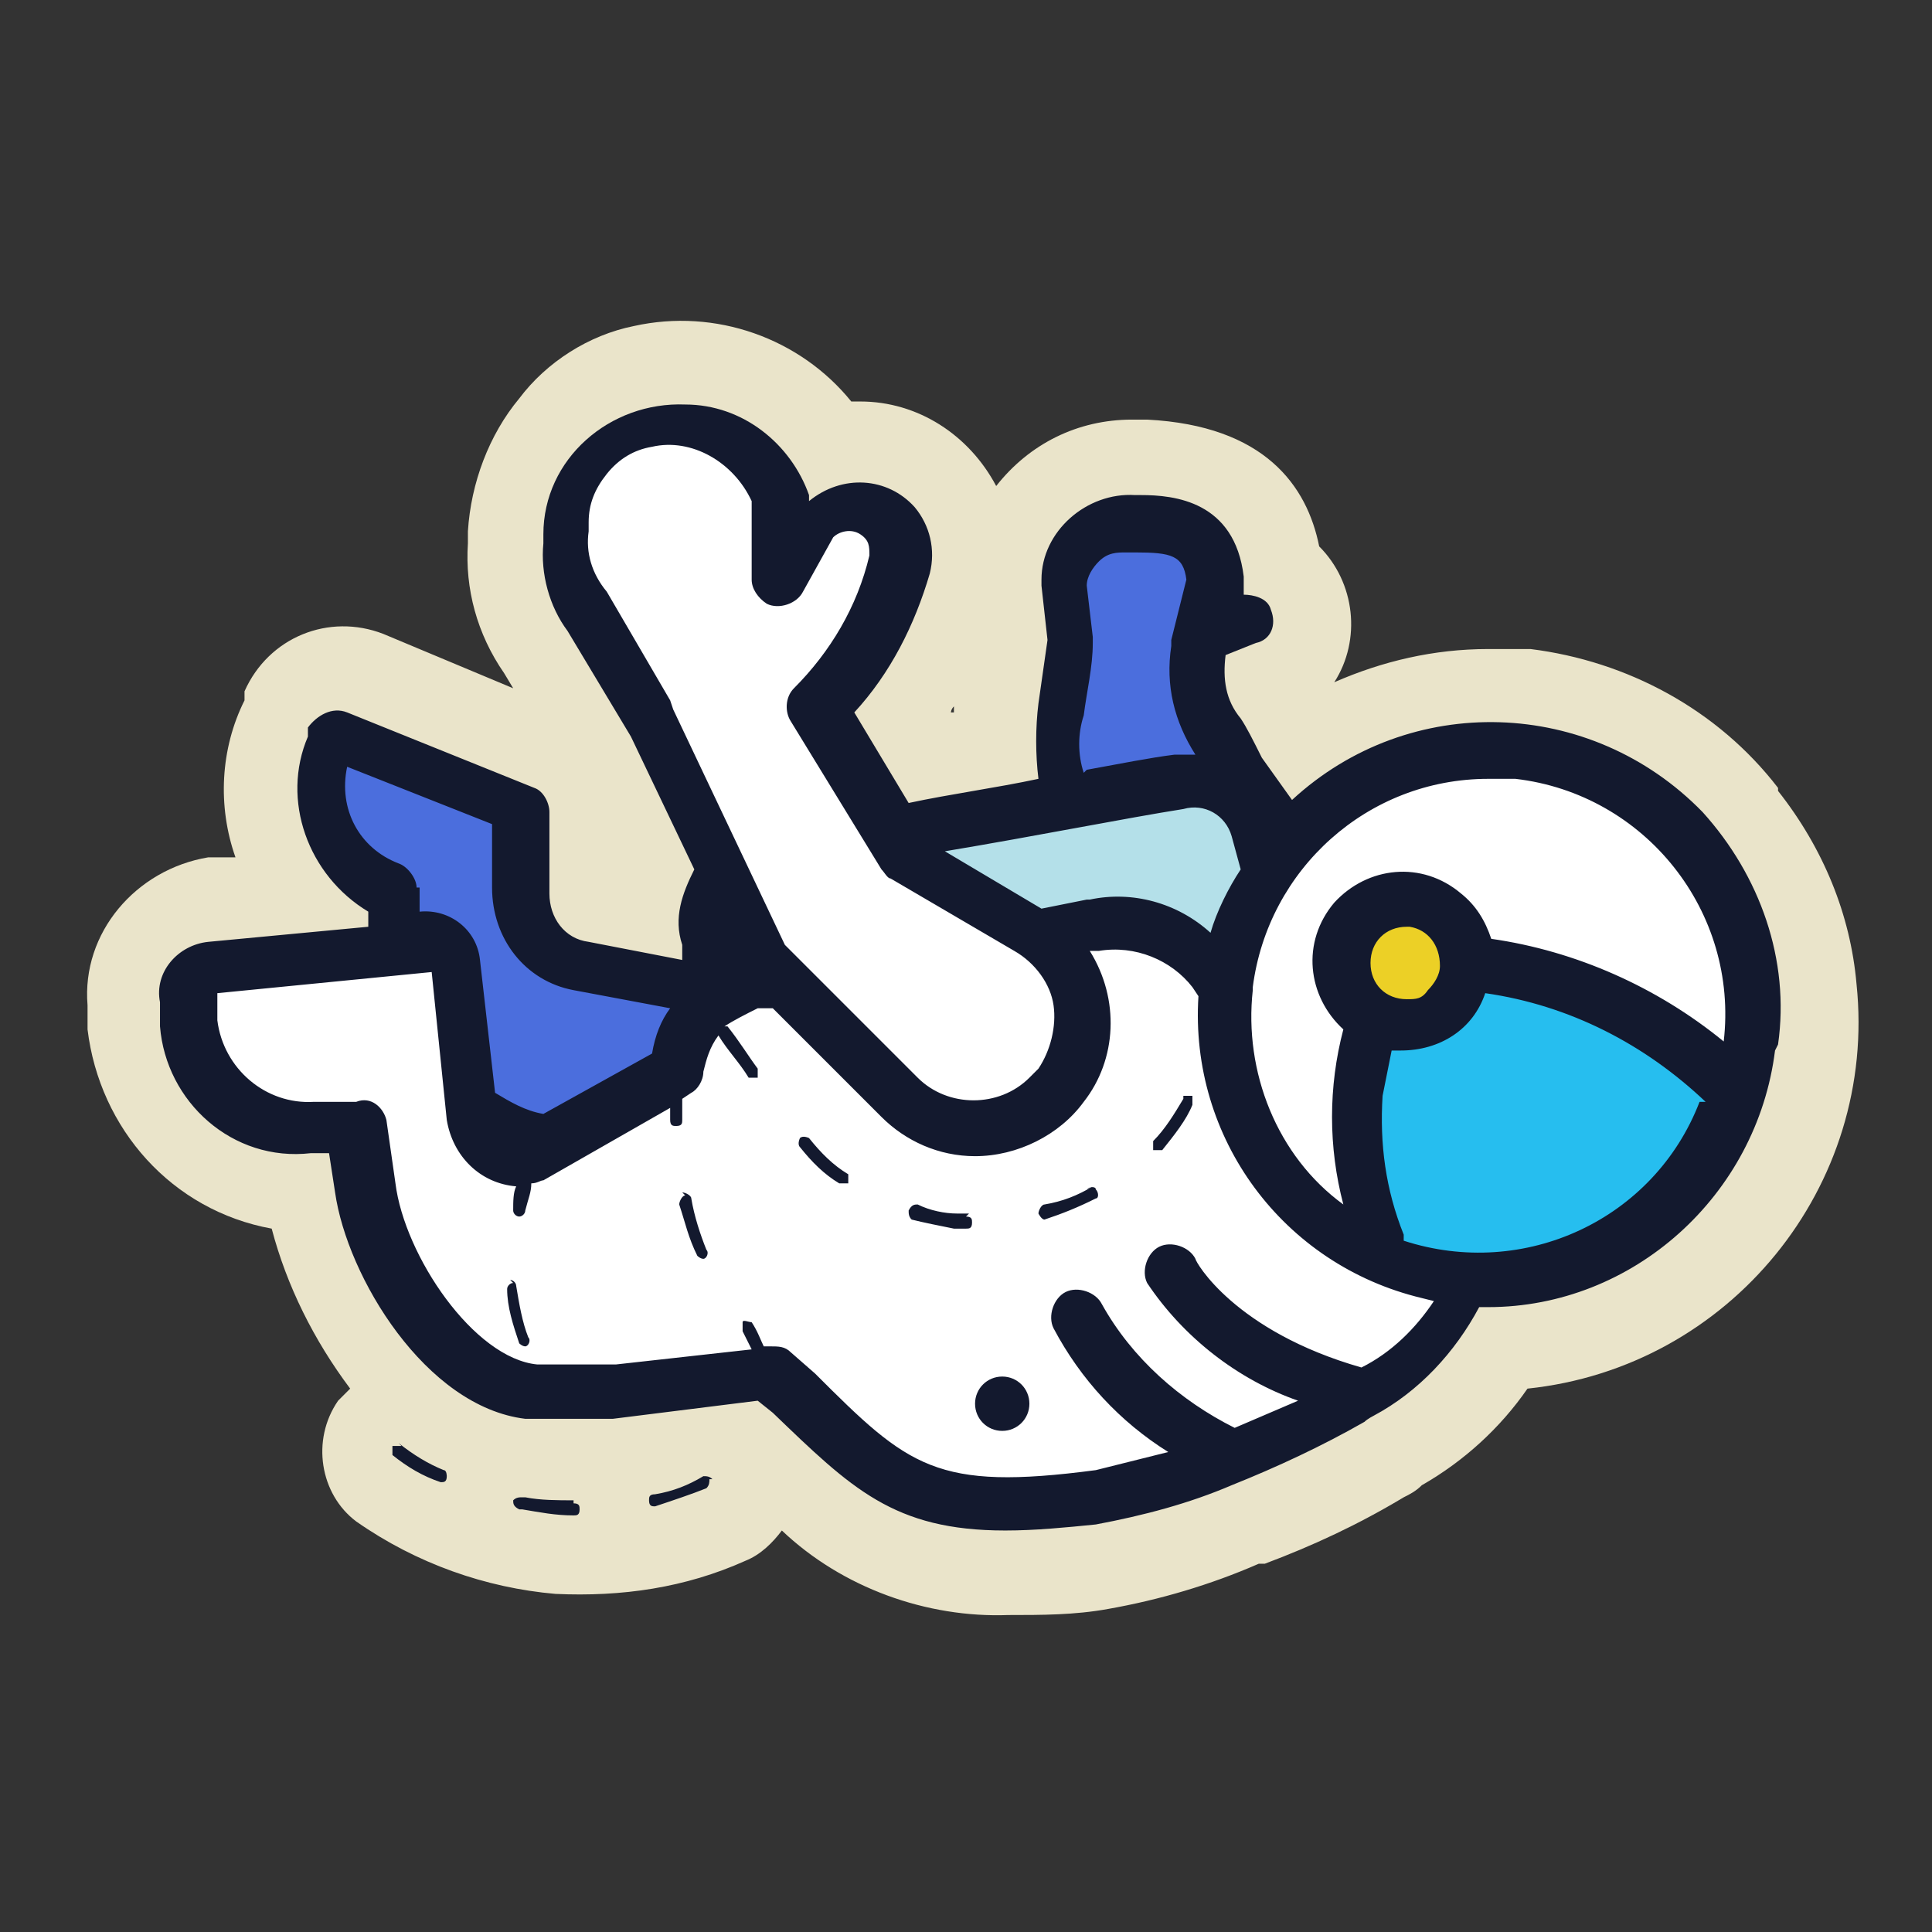
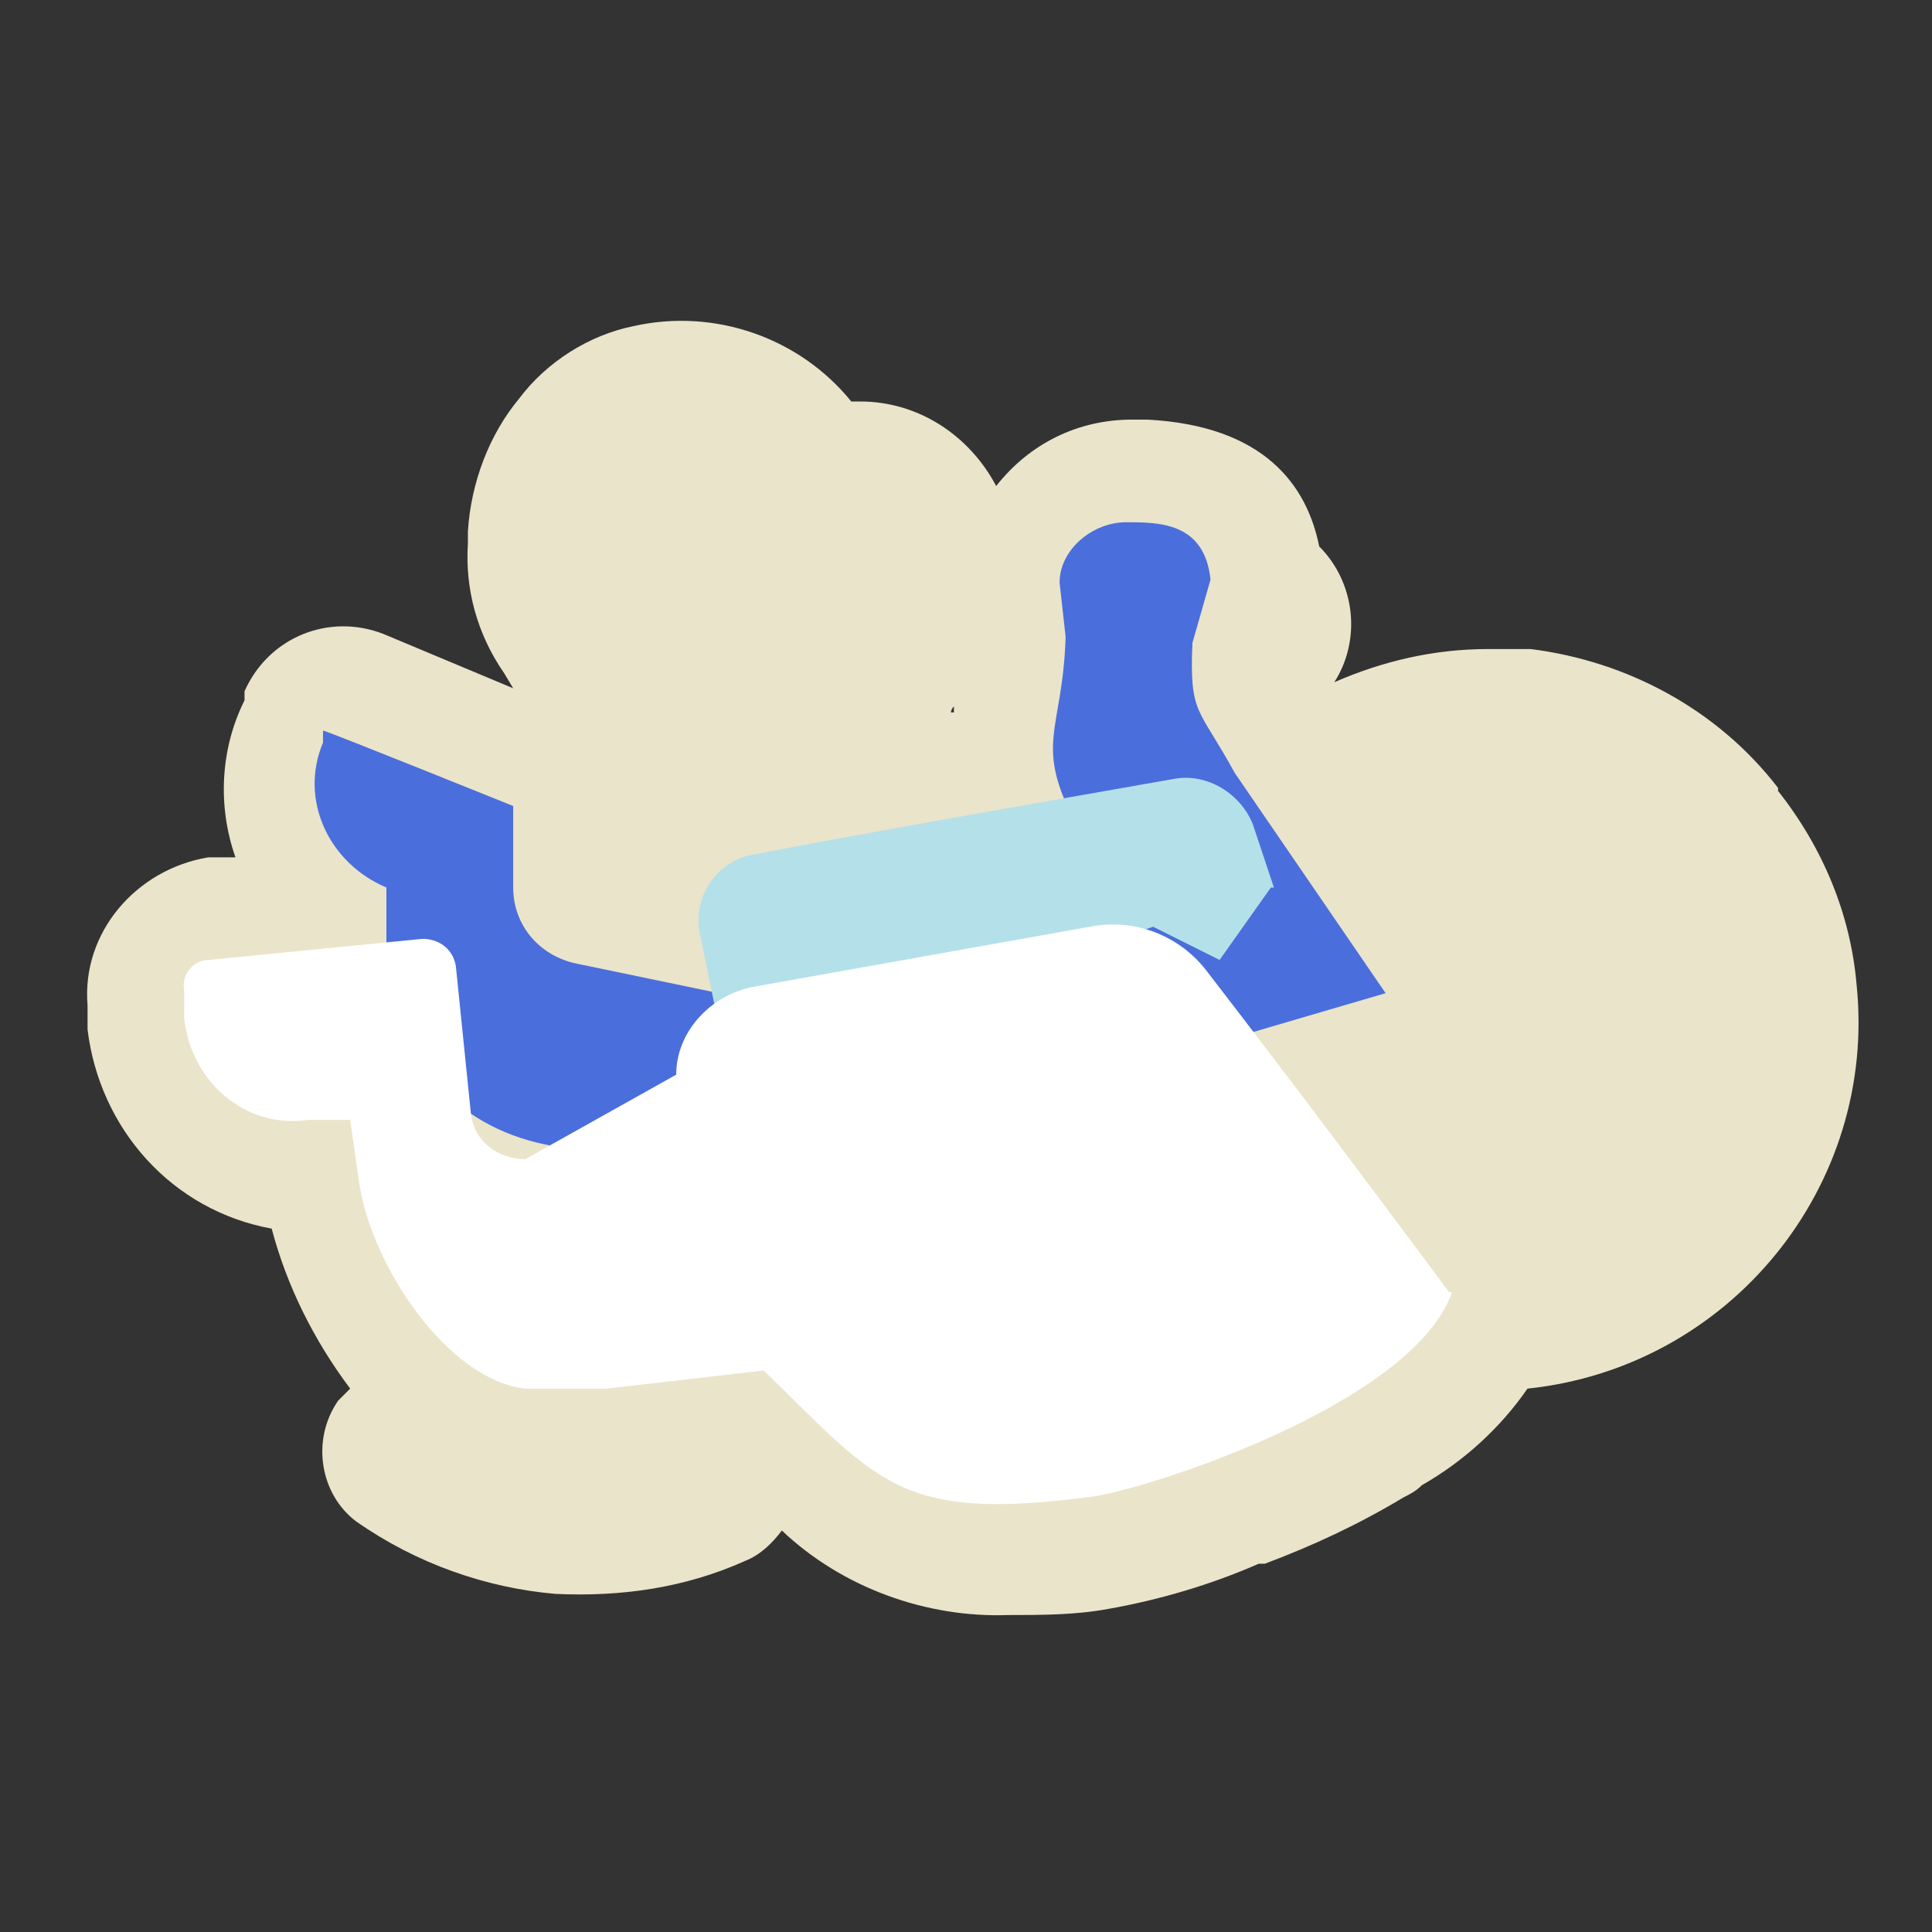
<svg xmlns="http://www.w3.org/2000/svg" version="1.1" viewBox="0 0 64 64">
  <rect x="0" y="0" width="64" height="64" fill="#333333" stroke="none" />
  <defs>
    <style>
      .cls-1 {
        fill: #fff;
      }

      .cls-2 {
        fill: #b4e0e9;
      }

      .cls-3 {
        fill: #eae4ca;
      }

      .cls-4 {
        fill: #ecd026;
      }

      .cls-5 {
        fill: #13192e;
      }

      .cls-6 {
        fill: #4b6edd;
      }

      .cls-7 {
        fill: #26beef;
      }
    </style>
  </defs>
  <g>
    <g id="astronaut">
      <path class="cls-3" d="M58.9,26.1c-2-2.6-5-4.2-8.2-4.6-.5,0-.9,0-1.4,0-1.8,0-3.5.4-5.1,1.1.9-1.4.7-3.3-.5-4.5-.4-2-1.8-4-5.7-4.2h-.2c-.1,0-.2,0-.3,0-1.8,0-3.4.8-4.5,2.2-.9-1.7-2.6-2.8-4.5-2.8-.1,0-.2,0-.3,0-1.7-2.1-4.5-3.1-7.2-2.5-1.5.3-2.9,1.2-3.8,2.4-1,1.2-1.6,2.8-1.7,4.4v.4c-.1,1.5.3,3,1.2,4.3l.3.5-4.3-1.8c-1.8-.7-3.8.1-4.6,1.9v.3c-.8,1.6-.9,3.5-.3,5.2h-.9c-2.4.4-4.2,2.5-4,4.9v.8c.4,3.3,2.8,6,6.1,6.6.5,1.9,1.4,3.7,2.6,5.3-.1.1-.3.3-.4.4-.9,1.3-.6,3.1.6,4,0,0,0,0,0,0,2,1.4,4.3,2.2,6.6,2.4,2.2.1,4.3-.2,6.3-1.1.5-.2.9-.6,1.2-1,2,1.9,4.8,2.9,7.5,2.8,1.1,0,2.2,0,3.3-.2,1.7-.3,3.4-.8,5-1.5,0,0,.1,0,.2,0,1.6-.6,3.1-1.3,4.6-2.2.2-.1.4-.2.6-.4,1.4-.8,2.6-1.9,3.5-3.2,6.7-.7,11.6-6.7,10.9-13.4-.2-2.3-1.1-4.5-2.6-6.4ZM31.6,23.6h-.1c0,0,0-.1.1-.2,0,0,0,.1,0,.2h0Z" />
      <path class="cls-6" d="M38.3,35.2l-2.6-7.8c-1.5-2.8-.5-3.1-.4-6.3l-.2-1.8c0-1.1,1.1-2,2.2-2h0c1.1,0,2.6,0,2.8,1.9l-.6,2.1c-.1,2.4.2,2.1,1.4,4.3l5,7.3-7.5,2.2ZM14.5,35.9c-1.1-1.3-1.7-2.9-1.7-4.6v-1.9h0c-1.9-.8-2.9-2.9-2.1-4.8,0,0,0,0,0-.1v-.3c.1,0,6.3,2.5,6.3,2.5v2.7c0,1.2.8,2.2,2,2.5l7.7,1.6-1,6-7.7-1.6c-1.4-.3-2.7-1-3.6-2.1Z" />
      <path class="cls-2" d="M42.1,29.4l-1.7,2.4-2.2-1.1-14.1,4.7-.9-4.4c-.3-1.2.5-2.5,1.8-2.7,0,0,0,0,0,0,3.6-.7,10.5-1.9,13.9-2.5,1.1-.2,2.2.5,2.6,1.5l.7,2.1Z" />
      <path class="cls-1" d="M48.1,42.8c-1.3,3.8-10.6,6.7-12.1,6.8-6.2.8-6.9-.5-10.7-4.2l-5.2.6c-.4,0-2.3,0-2.7,0-2.6-.3-5.1-4.1-5.5-6.8l-.3-2.1h-1.4c-2.1.3-3.9-1.3-4.1-3.4v-.9c-.1-.5.3-1,.8-1l7.1-.7c.5,0,1,.3,1.1.9l.5,4.9c.1.9.9,1.5,1.8,1.5l5-2.8c0-1.4,1.1-2.6,2.5-2.9l11.2-2c1.5-.3,3,.3,3.9,1.5,2.7,3.5,5.4,7.1,8,10.6Z" />
-       <circle class="cls-1" cx="49.1" cy="33.6" r="8.7" />
-       <path class="cls-7" d="M57.5,36.4c-1.3,4-5.2,6.5-9.3,6-.6,0-1.2-.2-1.7-.4l-.6-.7c-1.3-3-1.1-6.5.6-9.4,4.2-.2,8.2,1.4,11.1,4.4Z" />
-       <circle class="cls-4" cx="46.4" cy="31.8" r="2.1" />
-       <path class="cls-1" d="M35.1,36c-.7.9-1.7,1.4-2.8,1.4-.9,0-1.8-.4-2.5-1l-4.5-4.5-3.8-7.9-2-3.5c-.6-.7-.9-1.7-.8-2.6,0-.1,0-.2,0-.3,0-1.6,1.2-3,2.8-3.4,1.8-.4,3.6.6,4.2,2.4v.3c.2.5.3,1,.2,1.5v1s.9-1.8.9-1.8c.4-.8,1.3-1.1,2.1-.7,0,0,.1,0,.2.1h0c.5.4.8,1,.6,1.6-.5,1.8-1.4,3.4-2.8,4.8,1,1.6,2,3.3,3,4.9l4.1,2.4c1.7,1,2.2,3.2,1.3,4.8,0,.1-.1.2-.2.3Z" />
-       <path class="cls-5" d="M23.5,49c0,.1,0,.2-.1.3,0,0,0,0,0,0-.5.2-1.1.4-1.7.6,0,0,0,0,0,0-.1,0-.2,0-.2-.2,0-.1,0-.2.2-.2.6-.1,1.1-.3,1.6-.6.1,0,.2,0,.3.1,0,0,0,0,0,0ZM19,49.7c-.5,0-1.1,0-1.6-.1h-.1c-.1,0-.2,0-.3.1,0,0,0,0,0,0,0,.1,0,.2.2.3,0,0,0,0,0,0h.1c.6.1,1.1.2,1.7.2h0c.1,0,.2,0,.2-.2,0-.1,0-.2-.2-.2h0ZM13.3,47.9c0,0-.2,0-.3,0,0,0,0,0,0,0,0,0,0,.2,0,.3,0,0,0,0,0,0,.5.4,1,.7,1.6.9,0,0,0,0,0,0,.1,0,.2,0,.2-.2,0,0,0-.2-.1-.2-.5-.2-1-.5-1.5-.9h0ZM58.8,34.8c-.6,4.8-4.7,8.5-9.5,8.5-.1,0-.2,0-.3,0-.8,1.5-2,2.8-3.5,3.6,0,0-.2.1-.3.2-1.4.8-2.9,1.5-4.4,2.1,0,0,0,0,0,0-1.4.6-2.9,1-4.5,1.3-1,.1-2,.2-3,.2-3.7,0-5.1-1.4-7.7-3.9l-.5-.4-4.8.6c-.5,0-2.4,0-2.9,0-3.3-.4-5.9-4.7-6.3-7.5l-.2-1.3h-.6c-2.6.3-4.8-1.7-5-4.2v-.8c-.2-1,.6-1.9,1.6-2l5.3-.5v-.5c-2-1.2-2.9-3.7-2-5.8v-.3c.3-.4.8-.7,1.3-.5l6.2,2.5c.3.1.5.5.5.8v2.7c0,.8.5,1.5,1.3,1.6l3.1.6v-.5c-.3-.9,0-1.7.4-2.5l-2.1-4.4-2.1-3.5c-.6-.8-.9-1.9-.8-2.9v-.3c0-2.5,2.2-4.4,4.7-4.3,1.9,0,3.5,1.3,4.1,3v.2c1.1-.9,2.6-.8,3.5.2.5.6.7,1.4.5,2.2-.5,1.7-1.3,3.3-2.5,4.6l1.8,3c1.4-.3,2.9-.5,4.3-.8-.1-.8-.1-1.7,0-2.5.1-.7.2-1.4.3-2.1l-.2-1.8c0,0,0-.1,0-.2,0-1.6,1.5-2.9,3.1-2.8,0,0,0,0,0,0h.2c1.1,0,3.1.2,3.4,2.7,0,.1,0,.2,0,.3v.3c.3,0,.8.1.9.5.2.5,0,1-.5,1.1l-1,.4c-.1.8,0,1.5.5,2.1.2.3.4.7.7,1.3l1,1.4c3.9-3.6,9.9-3.4,13.6.4,1.9,2.1,2.9,4.9,2.5,7.7h0ZM41.5,32.8c-.3,2.7.8,5.5,3,7.1-.5-1.9-.5-3.9,0-5.8-1.2-1.1-1.4-2.9-.3-4.2,1.1-1.2,2.9-1.4,4.2-.3.5.4.8.9,1,1.5,2.8.4,5.5,1.6,7.7,3.4h0c.5-4.3-2.6-8.2-6.9-8.7-.3,0-.6,0-.9,0-4,0-7.3,3-7.8,6.9ZM47.3,32.8c.2-.2.4-.5.4-.8h0c0-.7-.4-1.2-1-1.3,0,0,0,0,0,0,0,0,0,0-.1,0-.7,0-1.2.5-1.2,1.2,0,.7.5,1.2,1.2,1.2.3,0,.5,0,.7-.3ZM36.1,29.8c1.4-.3,2.9.1,4,1.1.2-.7.6-1.5,1-2.1l-.3-1.1c-.2-.7-.9-1.1-1.6-.9-1.9.3-4.9.9-7.9,1.4l3.2,1.9,1.5-.3ZM36,25.5c1.1-.2,2.1-.4,2.9-.5.2,0,.5,0,.7,0h0c-.7-1.1-1-2.3-.8-3.6,0,0,0-.1,0-.2l.5-2c-.1-.8-.5-.9-1.7-.9h-.3c-.3,0-.6,0-.9.3-.2.2-.4.5-.4.8l.2,1.7c0,0,0,.1,0,.2,0,.8-.2,1.6-.3,2.4-.2.6-.2,1.3,0,1.9h0ZM22.3,23.5l3.7,7.8,4.4,4.4c1,1,2.7,1,3.7,0,.1-.1.2-.2.3-.3.4-.6.6-1.4.5-2.1-.1-.7-.6-1.4-1.3-1.8l-4.1-2.4c-.1,0-.2-.2-.3-.3l-3-4.9c-.2-.3-.2-.8.1-1.1,1.2-1.2,2.1-2.7,2.5-4.4,0-.3,0-.5-.3-.7-.3-.2-.7-.1-.9.1,0,0,0,0,0,0l-1,1.8c-.2.4-.8.6-1.2.4-.3-.2-.5-.5-.5-.8v-1.4c0-.2,0-.5,0-.7v-.5c-.6-1.3-2-2.1-3.3-1.8-.6.1-1.1.4-1.5.9-.4.5-.6,1-.6,1.6v.3c-.1.7.1,1.4.6,2l2.1,3.6ZM13.9,29.4v.8s0,0,0,0c1-.1,1.9.6,2,1.6l.5,4.4c.5.3,1,.6,1.6.7l3.6-2c.1-.6.3-1.1.6-1.5l-3.2-.6c-1.6-.3-2.7-1.7-2.7-3.4v-2.1s-4.8-1.9-4.8-1.9c-.3,1.4.4,2.7,1.7,3.2.3.1.6.5.6.8ZM47.1,43c-4.6-1.1-7.7-5.3-7.4-10l-.2-.3c-.7-.9-1.9-1.4-3.1-1.2h-.3c1,1.6.9,3.6-.2,5h0c-.8,1.1-2.2,1.8-3.6,1.8-1.2,0-2.3-.5-3.1-1.3l-3.6-3.6h-.5c-.4.2-.8.4-1.1.6,0,0,.1,0,.1,0,.4.5.7,1,1,1.4,0,0,0,.2,0,.3,0,0-.2,0-.3,0h0c-.3-.5-.7-.9-1-1.4,0,0,0,0,0,0-.3.4-.4.8-.5,1.2,0,.3-.2.6-.4.7l-.3.2c0,.1,0,.3,0,.4,0,.1,0,.2,0,.3,0,.1,0,.2-.2.2h0c-.1,0-.2,0-.2-.2,0-.1,0-.2,0-.3,0,0,0,0,0-.1l-4.2,2.4c-.1,0-.2.1-.4.1,0,0,0,0,0,0,0,.3-.1.5-.2.9,0,.1-.1.2-.2.2,0,0,0,0,0,0-.1,0-.2-.1-.2-.2,0,0,0,0,0,0,0-.3,0-.6.1-.8-1.2-.1-2.1-1-2.3-2.2l-.5-4.9s0,0,0,0l-7.1.7s0,0,0,0v.9c.2,1.6,1.6,2.8,3.2,2.7h1.4c.5-.2.9.2,1,.6l.3,2.1c.3,2.4,2.6,5.8,4.7,6,.3,0,2.1,0,2.6,0l4.5-.5c-.1-.2-.2-.4-.3-.6,0-.1,0-.2,0-.3s.2,0,.3,0c.2.3.3.6.4.8h.2c.3,0,.5,0,.7.2l.8.7c3.1,3.1,4,3.9,9.3,3.2.8-.2,1.6-.4,2.4-.6-1.6-1-2.9-2.4-3.8-4.1-.2-.4,0-1,.4-1.2.4-.2,1,0,1.2.4,1,1.8,2.6,3.2,4.4,4.1.7-.3,1.4-.6,2.1-.9-2-.7-3.8-2.1-5-3.9-.2-.4,0-1,.4-1.2.4-.2,1,0,1.2.4,0,.1,1.3,2.4,5.5,3.6,1-.5,1.8-1.3,2.4-2.2ZM56.5,36.5c-2-1.9-4.5-3.2-7.3-3.6-.4,1.2-1.5,1.9-2.8,1.9,0,0-.2,0-.3,0-.1.5-.2,1-.3,1.5-.1,1.6.1,3.1.7,4.6v.2c4,1.3,8.3-.7,9.8-4.6h0ZM26.8,37.7c0,0-.2-.1-.3,0,0,0-.1.2,0,.3,0,0,0,0,0,0,.4.5.8.9,1.3,1.2,0,0,.2,0,.3,0,0,0,0-.2,0-.3h0c-.5-.3-.9-.7-1.3-1.2ZM32.1,40.2c-.1,0-.3,0-.4,0-.4,0-.9-.1-1.3-.3-.1,0-.2,0-.3.2,0,.1,0,.2.1.3.4.1.9.2,1.4.3.1,0,.3,0,.4,0h0c.1,0,.2,0,.2-.2,0-.1,0-.2-.2-.2h0ZM36.2,39.3c-.5.3-1,.5-1.6.6-.1,0-.2.2-.2.3,0,0,.1.2.2.2,0,0,0,0,0,0,.6-.2,1.1-.4,1.7-.7.1,0,.1-.2,0-.3,0-.1-.2-.1-.3,0,0,0,0,0,0,0ZM39.2,36.4c-.3.5-.6,1-1,1.4,0,0,0,.2,0,.3,0,0,.2,0,.3,0,.4-.5.8-1,1-1.5,0-.1,0-.2,0-.3-.1,0-.2,0-.3,0,0,0,0,0,0,0h0ZM22.7,39.6c-.1,0-.2.2-.2.3.2.6.3,1.1.6,1.7,0,0,.1.1.2.1,0,0,0,0,0,0,.1,0,.2-.2.1-.3,0,0,0,0,0,0-.2-.5-.4-1.1-.5-1.7,0-.1-.2-.2-.3-.2ZM17,42.5c-.1,0-.2.1-.2.2,0,.6.2,1.2.4,1.8,0,0,.1.1.2.1,0,0,0,0,0,0,.1,0,.2-.2.1-.3-.2-.5-.3-1.1-.4-1.7,0-.1-.1-.2-.2-.2,0,0,0,0,0,0ZM33.2,45.6c-.5,0-.9.4-.9.9s.4.9.9.9.9-.4.9-.9h0c0-.5-.4-.9-.9-.9Z" />
    </g>
  </g>
</svg>